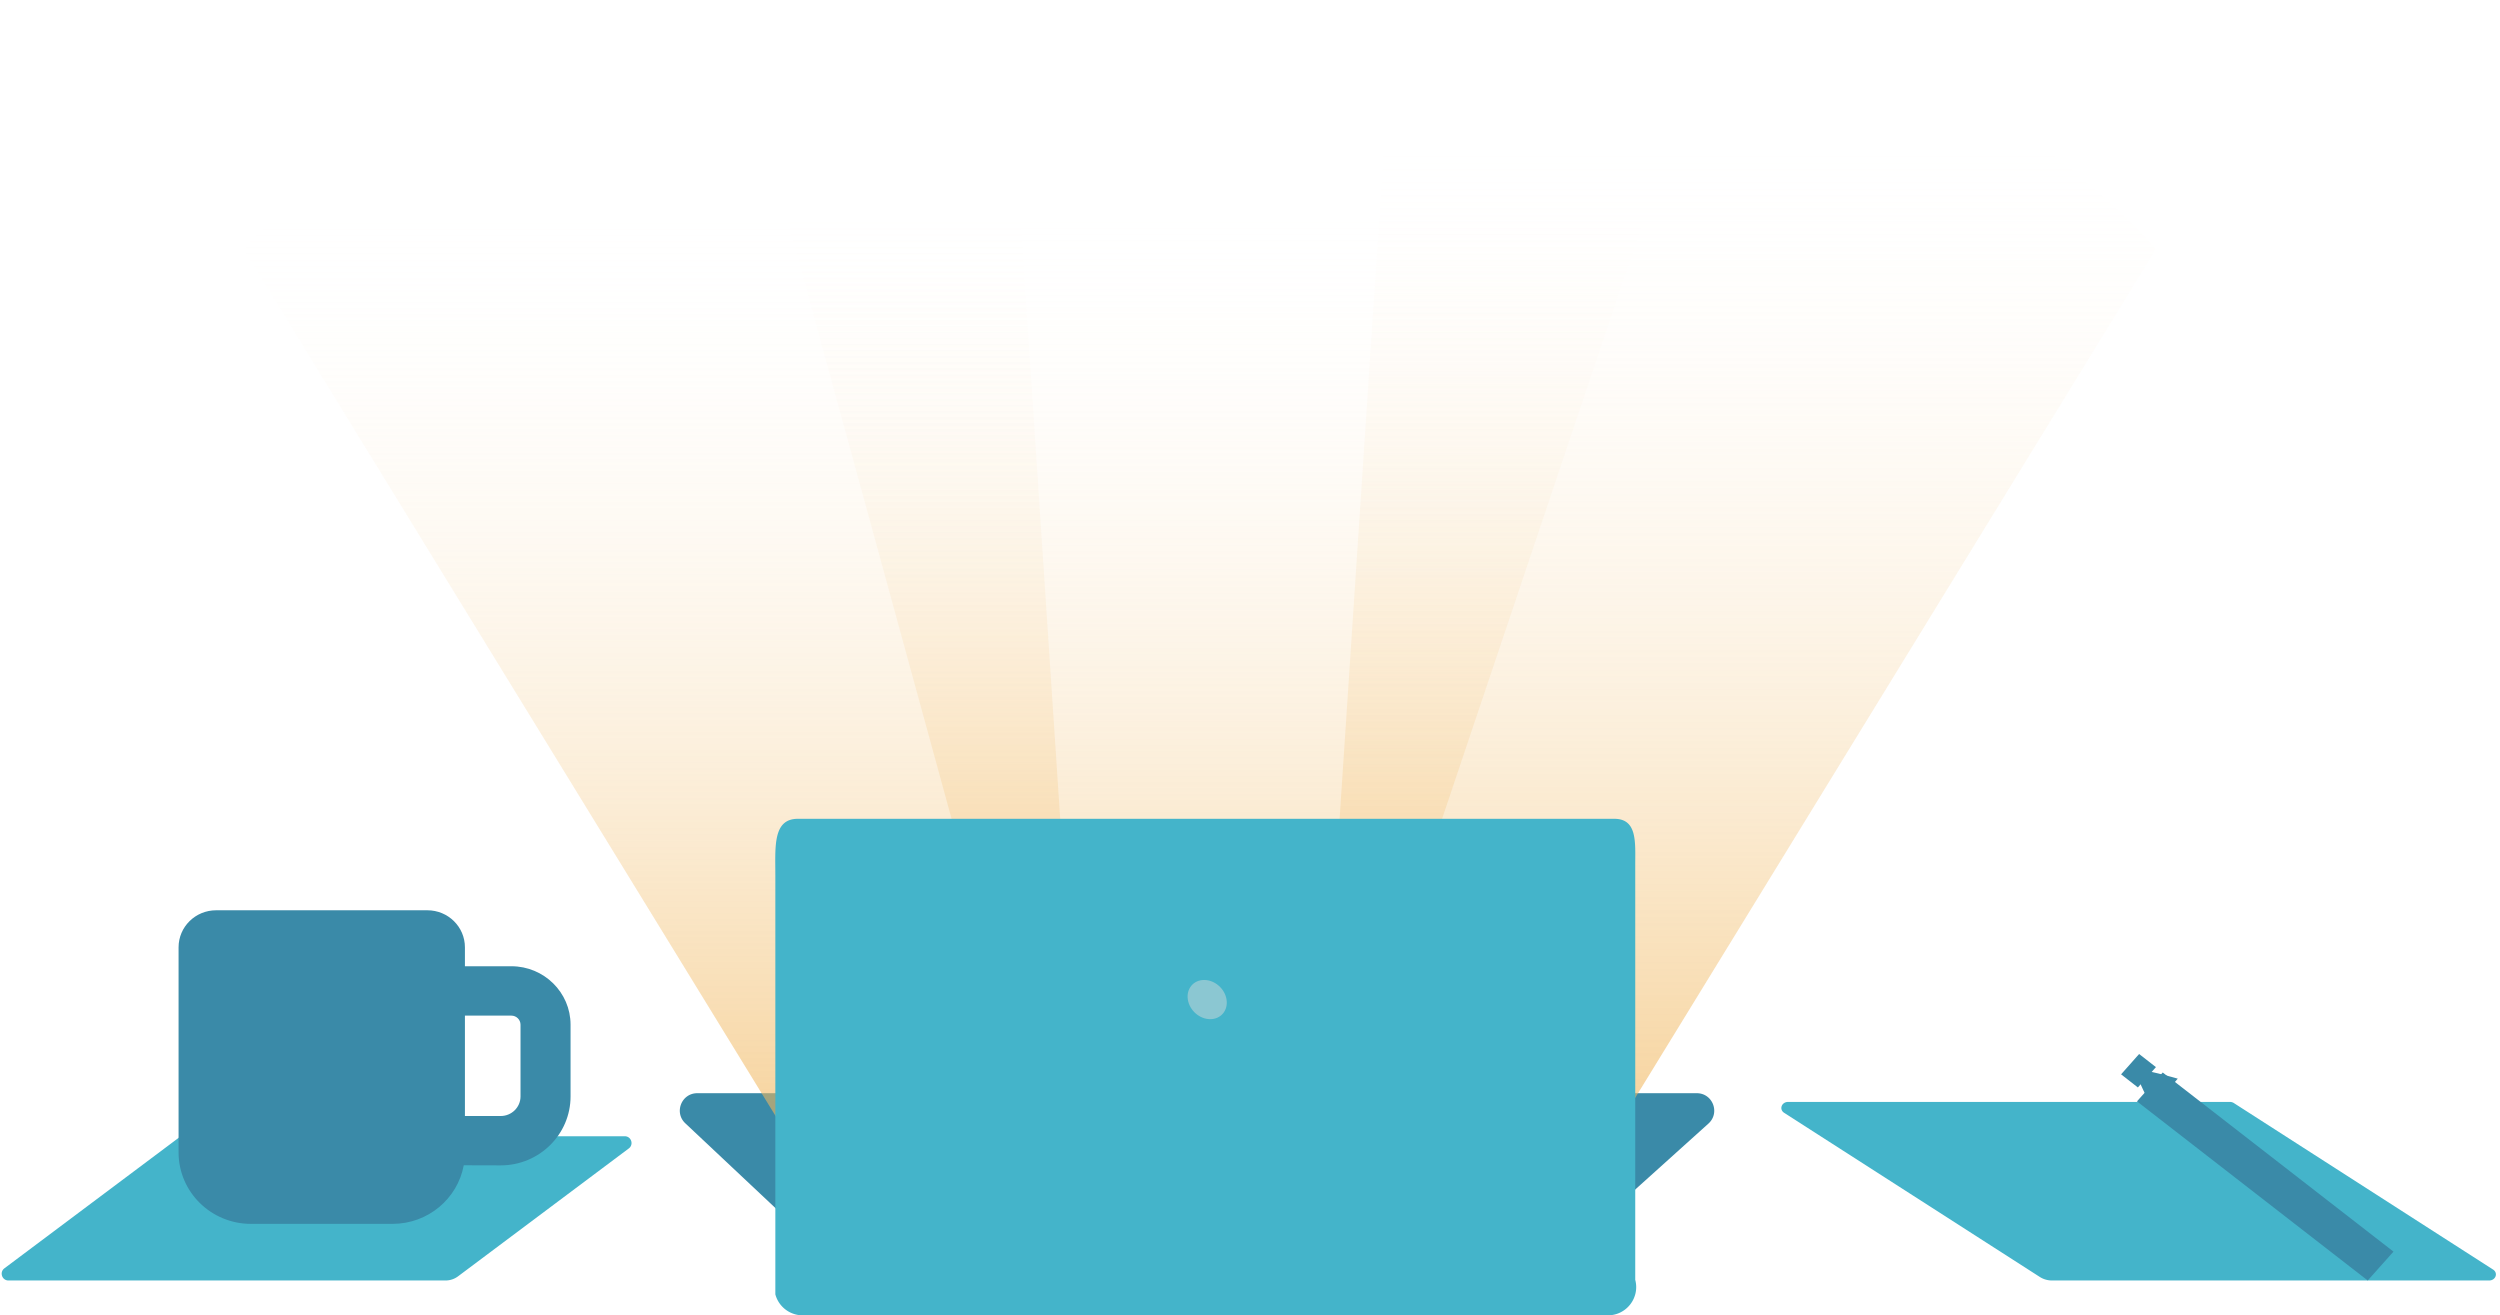
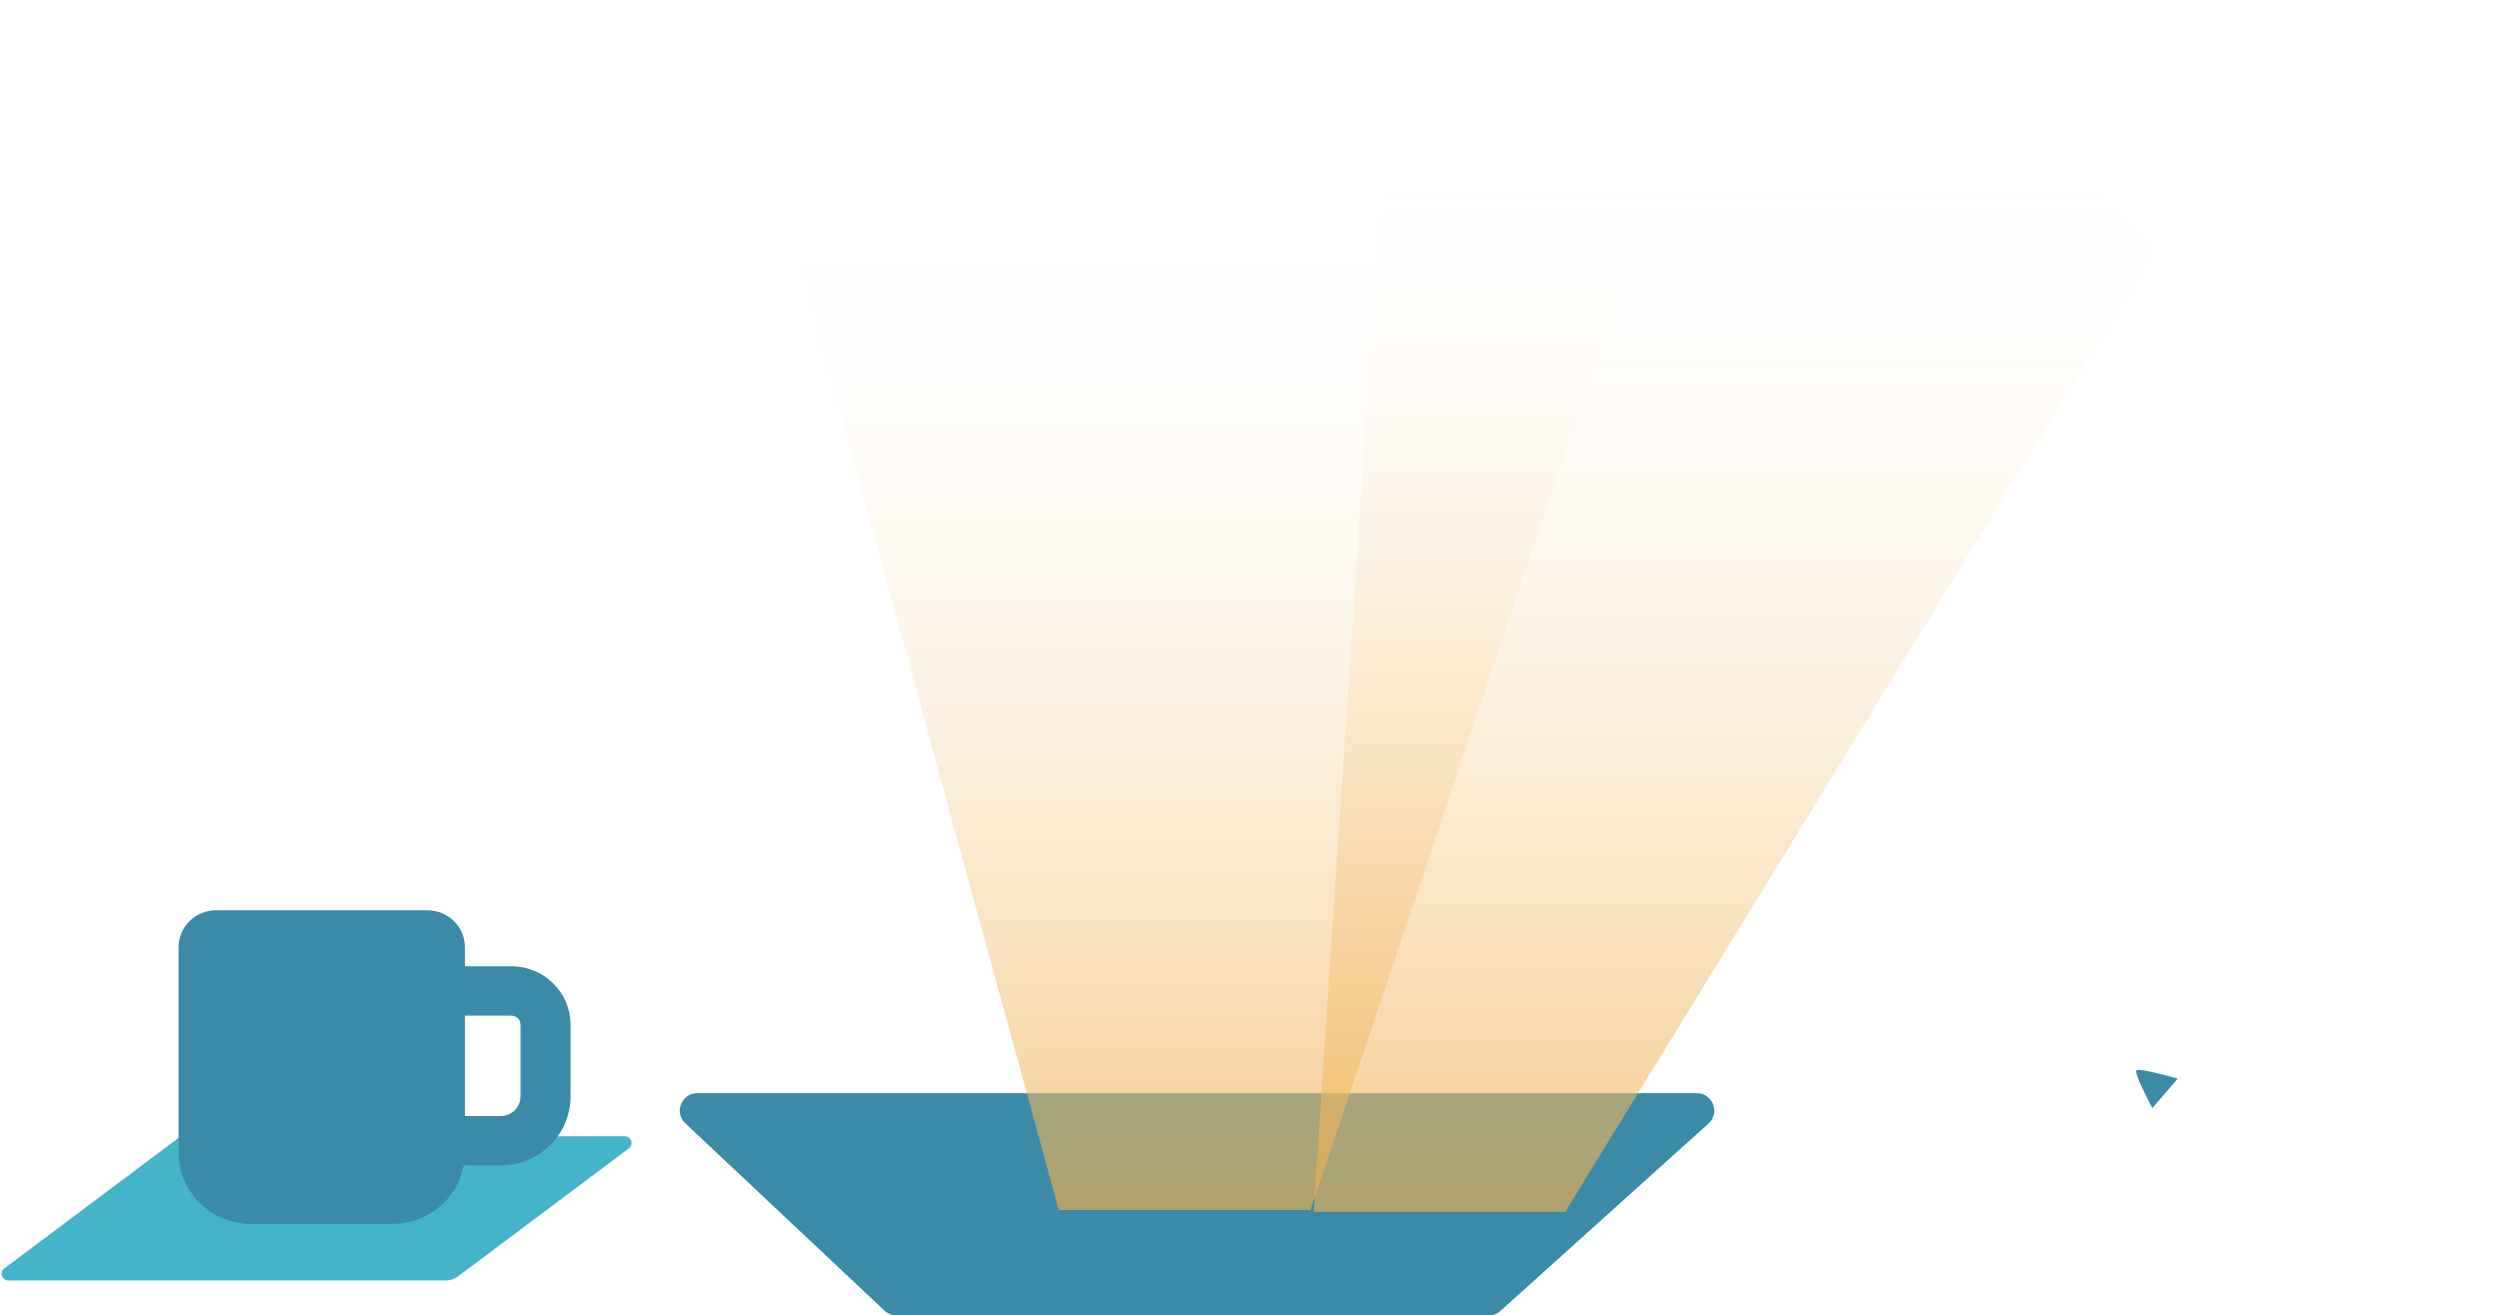
<svg xmlns="http://www.w3.org/2000/svg" width="574" height="302" fill="none">
-   <path d="M471.158 294H571.5c1.495 0 2.128-1.694.933-2.492l-59.516-38.231a1.69 1.69 0 0 0-.932-.277H410.557c-1.494 0-2.127 1.696-.932 2.493l58.649 37.651a5.205 5.205 0 0 0 2.884.856z" fill="#44B4CA" />
  <path d="M157.352 257.914c-2.639-2.482-.883-6.914 2.74-6.914h229.49c3.666 0 5.401 4.519 2.677 6.972l-47.739 43a4 4 0 0 1-2.677 1.028H205.817a4 4 0 0 1-2.741-1.086l-45.724-43z" fill="#3A8AA8" />
  <path d="M102.29 294H1.947c-1.494 0-2.127-1.9-.932-2.796l40.068-30.01a1.56 1.56 0 0 1 .933-.311h101.427c1.494 0 2.127 1.903.932 2.797l-39.202 29.36a4.8 4.8 0 0 1-2.883.96z" fill="#44B4CA" />
  <path opacity=".77" d="M301.609 278.222l17.567-265.77s36.122-18.44 89.174-6.778C461.401 17.335 495 57.21 495 57.21L359.386 278.222h-57.777z" fill="url(#paint0_linear)" fill-opacity=".85" />
  <path opacity=".77" d="M243.101 277.833L170.597 13.239S225.417 0 276.7 0c51.283 0 110.966 19.858 110.966 19.858l-86.789 257.975h-57.776z" fill="url(#paint1_linear)" fill-opacity=".85" />
-   <path opacity=".77" d="M249.391 278.305l-17.567-265.77s-36.122-18.44-89.173-6.778c-53.052 11.662-86.65 51.537-86.65 51.537l135.614 221.011h57.776z" fill="url(#paint2_linear)" fill-opacity=".85" />
  <path d="M490.521 245.772c.599-.692 9.493 1.887 9.493 1.887l-5.84 6.75s-4.251-7.945-3.653-8.637z" fill="#3A8AA8" />
-   <path d="M487 246.668l4.142-4.668 3.859 3.01-4.144 4.668-3.857-3.01zM490.647 252.876l5.917-6.631 52.98 41.126-5.917 6.629-52.98-41.124z" fill="#3A8AA8" />
-   <path d="M369.175 302H184.296a6.494 6.494 0 0 1-6.277-4.823V201c0-6.5-.62-13 5.152-13h187.5c5.282 0 4.78 5.455 4.78 10.5v95.348c1.092 4.116-2.013 8.152-6.276 8.152z" fill="#44B4CA" />
-   <path d="M281.616 229.5c.386 2.486-1.292 4.5-3.748 4.5-2.454 0-4.756-2.014-5.142-4.5-.385-2.486 1.292-4.5 3.746-4.5 2.456 0 4.758 2.014 5.144 4.5z" fill="#8BC7D2" />
  <path d="M119.511 251.747c0 2.475-2.039 4.488-4.548 4.488h-8.217v-23.049h10.662c1.158 0 2.103.933 2.103 2.08v16.481zm-2.103-29.897h-10.662v-4.346c0-4.697-3.858-8.504-8.619-8.504H49.62C44.86 209 41 212.807 41 217.504v47.095C41 273.657 48.442 281 57.621 281h32.506c8.16 0 14.943-5.802 16.351-13.452l8.485.023c8.844 0 16.037-7.098 16.037-15.824v-16.481c0-7.398-6.097-13.416-13.592-13.416z" fill="#3A8AA8" />
  <defs>
    <linearGradient id="paint0_linear" x1="398.305" y1="278.222" x2="398.305" y2="1.808" gradientUnits="userSpaceOnUse">
      <stop stop-color="#EFAF4C" />
      <stop offset=".901" stop-color="#fff" stop-opacity="0" />
    </linearGradient>
    <linearGradient id="paint1_linear" x1="279.132" y1="277.833" x2="279.132" y2="0" gradientUnits="userSpaceOnUse">
      <stop stop-color="#EFAF4C" />
      <stop offset=".839" stop-color="#fff" stop-opacity="0" />
    </linearGradient>
    <linearGradient id="paint2_linear" x1="152.696" y1="278.305" x2="152.696" y2="1.891" gradientUnits="userSpaceOnUse">
      <stop stop-color="#EFAF4C" />
      <stop offset=".839" stop-color="#fff" stop-opacity="0" />
    </linearGradient>
  </defs>
</svg>